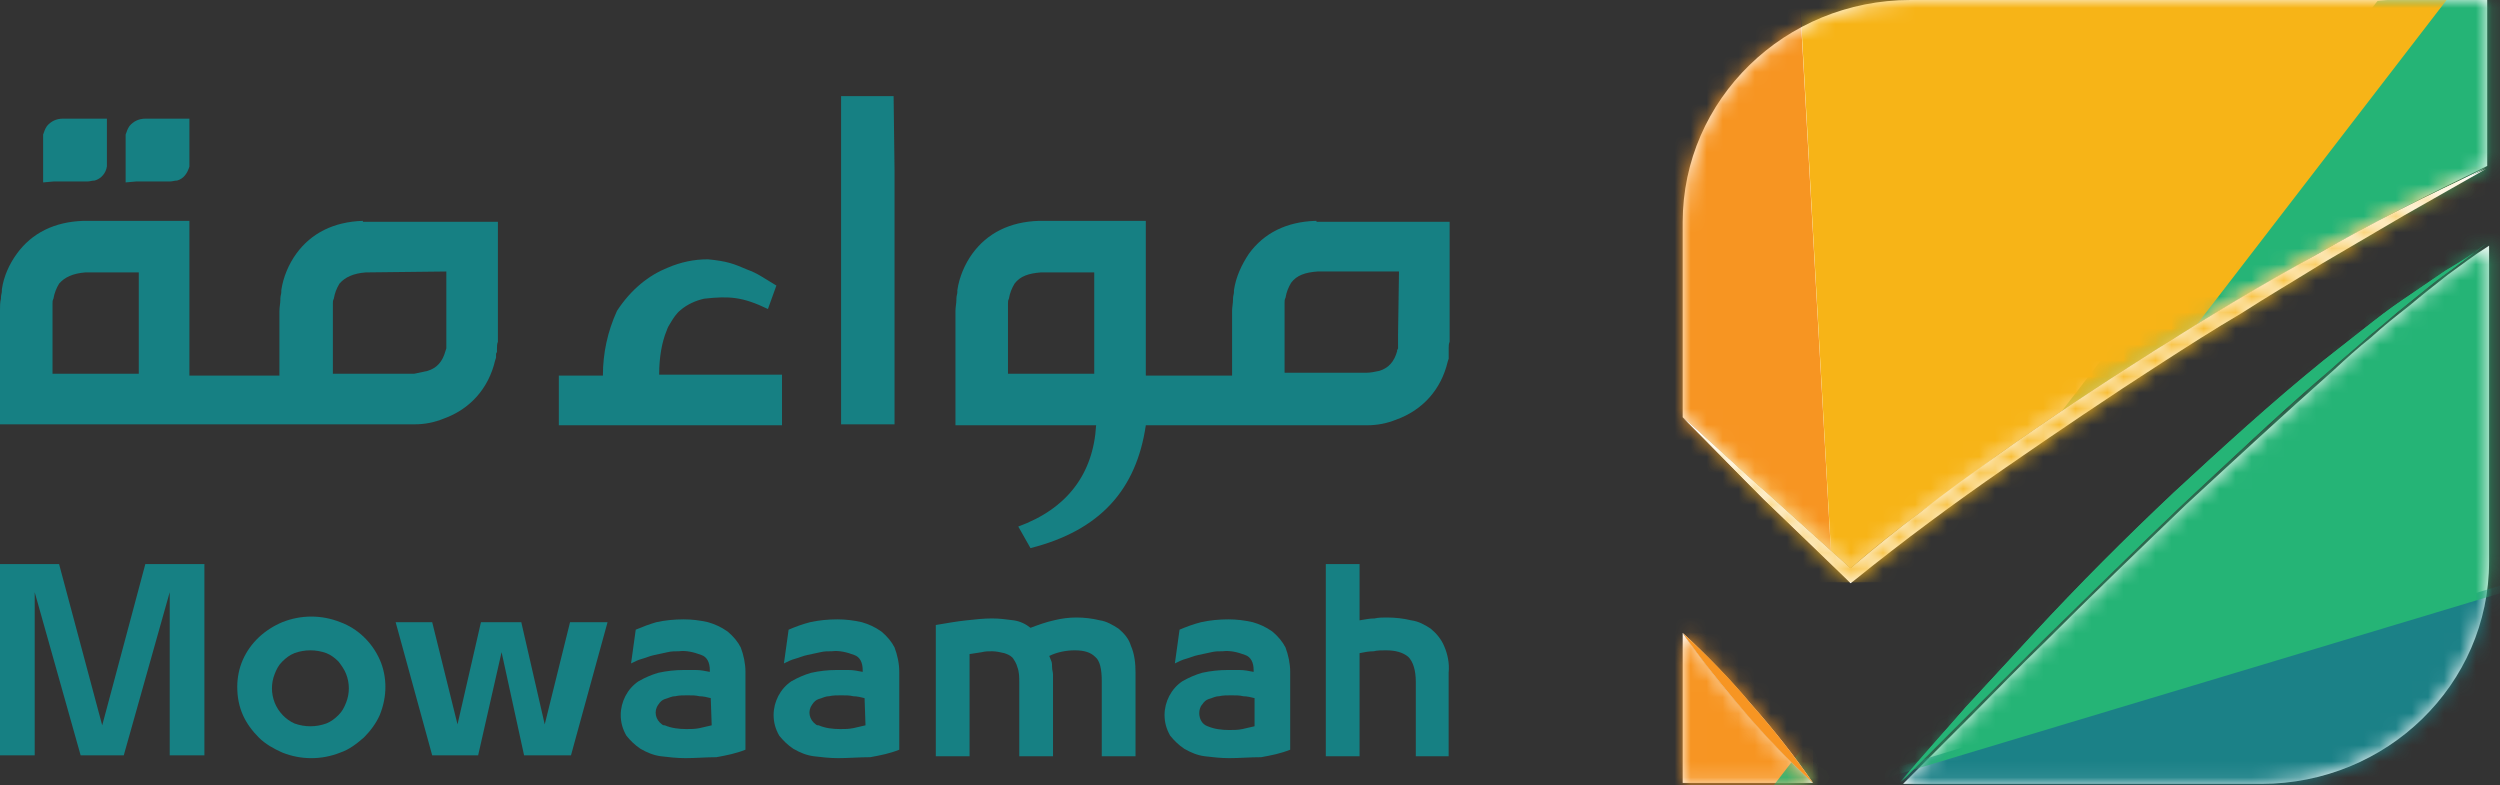
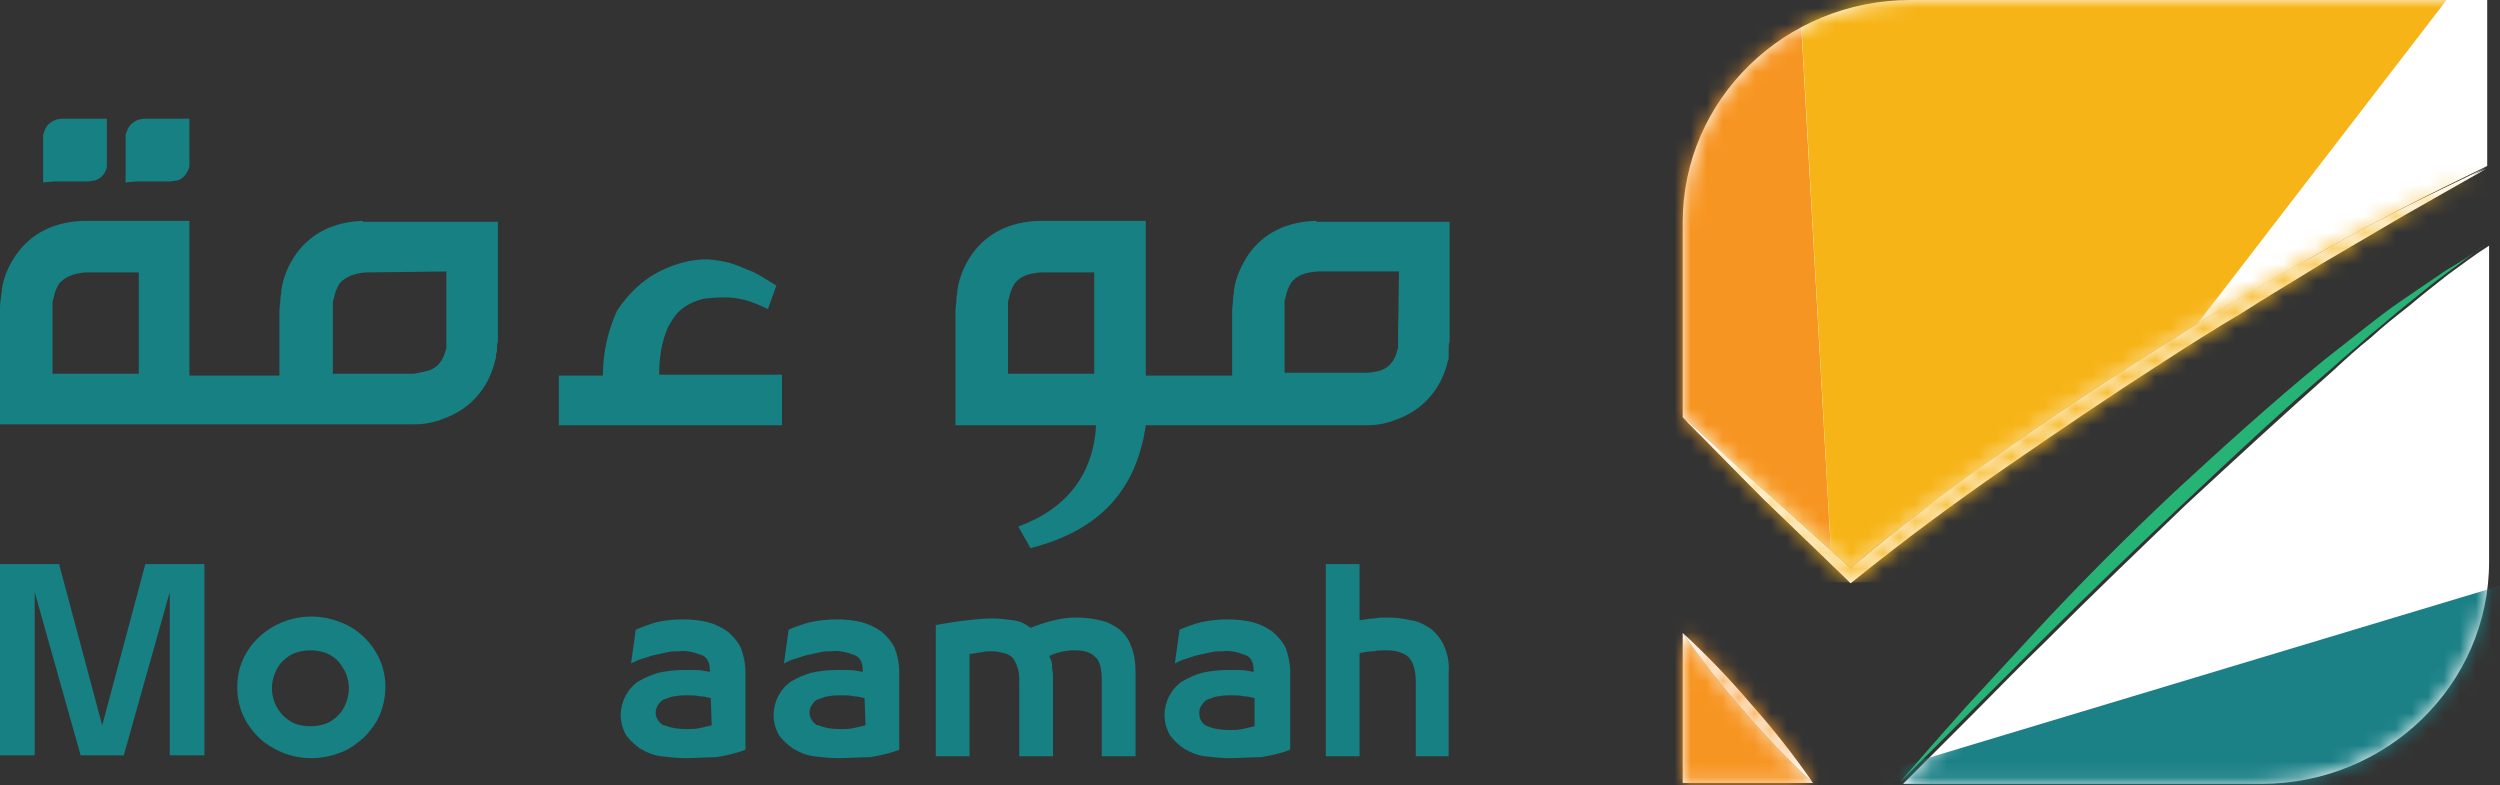
<svg xmlns="http://www.w3.org/2000/svg" width="156" height="49" viewBox="0 0 156 49" fill="none">
  <rect x="0" y="0" width="156" height="49" fill="#333333" stroke="none" />
  <g id="Group 1984078190">
    <path id="Vector" d="M41.6 20.628C41.658 20.452 41.717 20.335 41.834 20.159C42.009 19.867 42.185 19.574 42.477 19.34C42.887 18.989 43.414 18.755 43.94 18.638C45.52 18.463 46.339 18.521 47.919 19.282L48.446 17.819C47.568 17.292 47.275 17.058 46.632 16.824C45.813 16.473 45.403 16.298 44.174 16.181C43.297 16.181 42.477 16.356 41.658 16.707C40.488 17.175 39.376 18.053 38.499 19.399C37.914 20.686 37.621 22.032 37.621 23.436H34.871V26.537H48.797V23.378H41.132C41.132 22.266 41.307 21.33 41.6 20.628Z" fill="#168083" />
    <path id="Vector_2" d="M3.335 11.325H5.441C5.617 11.325 5.734 11.266 5.909 11.266C6.319 11.149 6.612 10.798 6.67 10.388V10.33V10.271V10.213C6.67 10.154 6.67 10.154 6.67 10.096V9.979V7.931V7.872V7.697V7.404H3.92C3.511 7.404 3.159 7.58 2.925 7.872C2.808 8.048 2.75 8.223 2.691 8.399V8.516C2.691 8.575 2.691 8.633 2.691 8.692V11.383L3.335 11.325Z" fill="#168083" />
    <path id="Vector_3" d="M8.483 11.325H10.59C10.765 11.325 10.882 11.266 11.058 11.266C11.467 11.149 11.701 10.798 11.819 10.388V10.33V10.271V10.213C11.819 10.154 11.819 10.154 11.819 10.096V9.979V7.931V7.872V7.697V7.404H9.069C8.659 7.404 8.308 7.58 8.074 7.872C7.957 8.048 7.898 8.223 7.84 8.399V8.516C7.84 8.575 7.84 8.633 7.84 8.692V11.383L8.483 11.325Z" fill="#168083" />
    <path id="Vector_4" d="M22.644 13.781C20.83 13.84 19.425 14.542 18.489 15.829C18.021 16.473 17.67 17.292 17.553 18.111V18.228C17.553 18.345 17.495 18.462 17.495 18.638V18.696C17.495 18.93 17.436 19.164 17.436 19.398V23.436H11.819V13.781H5.207C3.394 13.84 1.989 14.542 1.053 15.829C0.585 16.473 0.234 17.233 0.117 18.052V18.169C0.117 18.287 0.059 18.404 0.059 18.579V18.638C2.22328e-07 18.872 0 19.106 0 19.34V26.478H25.862C26.505 26.478 27.09 26.361 27.675 26.127C29.314 25.542 30.484 24.255 30.894 22.499L30.952 22.324V22.265C30.952 22.207 30.952 22.148 30.952 22.148C30.952 22.09 30.952 22.031 31.011 21.973C31.011 21.914 31.011 21.856 31.011 21.797V21.739C31.011 21.622 31.011 21.446 31.069 21.329V21.271C31.069 21.154 31.069 21.095 31.069 20.978V15.654V13.84H22.644V13.781ZM8.66 23.319H3.277V19.34C3.277 19.223 3.277 19.106 3.277 18.93C3.277 18.813 3.277 18.755 3.335 18.638C3.394 18.287 3.511 17.994 3.686 17.701C4.037 17.292 4.564 17.058 5.324 16.999H8.66V23.319ZM27.851 16.941V20.919V21.095V21.154C27.851 21.212 27.851 21.329 27.851 21.388V21.446V21.505C27.851 21.505 27.851 21.563 27.851 21.622C27.851 21.622 27.851 21.68 27.851 21.739L27.793 21.914C27.617 22.558 27.266 22.967 26.681 23.143C26.388 23.201 26.154 23.26 25.862 23.319H20.771V19.34C20.771 19.223 20.771 19.106 20.771 18.93C20.771 18.813 20.771 18.755 20.83 18.638C20.888 18.287 21.005 17.994 21.181 17.701C21.532 17.292 22.058 17.058 22.819 16.999L27.851 16.941Z" fill="#168083" />
    <path id="Vector_5" d="M82.148 13.781H82.089C80.275 13.84 78.871 14.542 77.935 15.829C77.467 16.531 77.116 17.292 76.999 18.111V18.228C76.999 18.345 76.94 18.462 76.94 18.638V18.696C76.94 18.93 76.882 19.164 76.882 19.398V23.436H71.499V13.781H64.829C63.015 13.84 61.611 14.542 60.674 15.829C60.206 16.473 59.855 17.292 59.738 18.111V18.228C59.738 18.345 59.68 18.462 59.68 18.638V18.696C59.68 18.93 59.621 19.164 59.621 19.398V26.537H68.398C68.222 29.579 66.584 31.744 63.541 32.856L64.302 34.202C68.69 33.09 70.914 30.515 71.499 26.537H76.063H85.307C85.951 26.537 86.536 26.419 87.121 26.186C88.759 25.6 89.93 24.313 90.339 22.558L90.398 22.382V22.324C90.398 22.265 90.398 22.207 90.398 22.148C90.398 22.09 90.398 22.031 90.398 21.973C90.398 21.914 90.398 21.856 90.398 21.797V21.739C90.398 21.622 90.398 21.446 90.456 21.329V21.271C90.456 21.154 90.456 21.095 90.456 20.978V15.654V13.84H82.148V13.781ZM68.281 23.319H62.898V19.34C62.898 19.223 62.898 19.106 62.898 18.93C62.898 18.813 62.898 18.755 62.956 18.638C63.015 18.287 63.132 17.994 63.307 17.701C63.658 17.233 64.185 17.058 64.946 16.999H68.281V23.319ZM87.238 20.919V21.095V21.154C87.238 21.212 87.238 21.329 87.238 21.388V21.446V21.505V21.622C87.238 21.68 87.238 21.68 87.238 21.739L87.18 21.856V21.914C87.004 22.558 86.653 22.967 86.068 23.143C85.775 23.201 85.541 23.26 85.249 23.26H80.158V19.281C80.158 19.164 80.158 19.047 80.158 18.872C80.158 18.755 80.158 18.696 80.217 18.579C80.275 18.228 80.392 17.936 80.568 17.643C80.919 17.175 81.446 16.999 82.206 16.941H87.297L87.238 20.919Z" fill="#168083" />
-     <path id="Vector_6" d="M52.484 6V10.622V26.479H55.819V10.622L55.761 6H52.484Z" fill="#168083" />
    <path id="Vector_7" d="M5.032 47.133L2.165 36.953V47.133H0V35.197H3.686L6.378 45.261L9.069 35.197H12.755V47.133H10.59V36.953L7.723 47.133H5.032Z" fill="#168083" />
    <path id="Vector_8" d="M21.241 46.958C20.071 47.426 18.783 47.426 17.613 46.958C17.087 46.724 16.56 46.431 16.15 46.022C15.741 45.612 15.39 45.144 15.156 44.617C14.922 44.091 14.805 43.505 14.805 42.862C14.805 42.277 14.922 41.692 15.156 41.165C15.624 40.112 16.502 39.293 17.613 38.825C18.783 38.357 20.071 38.357 21.241 38.825C22.353 39.234 23.23 40.112 23.698 41.165C23.932 41.692 24.049 42.277 24.049 42.862C24.049 43.447 23.932 44.032 23.698 44.617C23.464 45.144 23.113 45.612 22.704 46.022C22.235 46.431 21.767 46.782 21.241 46.958ZM18.374 45.144C19.017 45.378 19.72 45.378 20.363 45.144C20.656 45.027 20.89 44.851 21.124 44.617C21.358 44.383 21.475 44.149 21.592 43.857C21.826 43.272 21.826 42.628 21.592 42.043C21.475 41.75 21.299 41.516 21.124 41.282C20.89 41.048 20.656 40.873 20.363 40.755C19.72 40.522 19.017 40.522 18.374 40.755C18.081 40.873 17.847 41.048 17.613 41.282C17.379 41.516 17.262 41.75 17.145 42.043C16.911 42.628 16.911 43.272 17.145 43.857C17.379 44.442 17.847 44.91 18.374 45.144Z" fill="#168083" />
-     <path id="Vector_9" d="M32.703 47.133L31.299 40.697L29.836 47.133H26.969L24.688 38.824H26.969L28.549 45.202L30.012 38.824H32.528L33.991 45.202L35.571 38.824H37.911L35.629 47.133H32.703Z" fill="#168083" />
    <path id="Vector_10" d="M42.772 47.308C42.245 47.308 41.718 47.249 41.25 47.191C40.782 47.133 40.373 46.957 39.963 46.723C39.612 46.489 39.319 46.196 39.085 45.904C38.851 45.494 38.734 45.085 38.734 44.617C38.734 43.797 39.144 42.978 39.846 42.51C40.256 42.276 40.665 42.101 41.075 41.983C41.601 41.867 42.128 41.808 42.655 41.808C42.889 41.808 43.123 41.808 43.415 41.808C43.708 41.808 44 41.867 44.293 41.925V41.808C44.293 41.34 44.117 40.989 43.766 40.872C43.298 40.696 42.83 40.579 42.362 40.638C42.128 40.638 41.894 40.638 41.66 40.696C41.367 40.755 41.133 40.813 40.841 40.872C40.548 40.93 40.314 41.047 40.08 41.106C39.846 41.164 39.612 41.281 39.378 41.398L39.67 39.292C40.08 39.117 40.548 38.941 40.958 38.824C41.484 38.707 42.069 38.648 42.655 38.648C43.181 38.648 43.649 38.707 44.176 38.824C44.585 38.941 44.995 39.117 45.405 39.409C45.756 39.702 46.048 40.053 46.224 40.404C46.399 40.872 46.516 41.398 46.516 41.925V46.781C45.931 47.016 45.346 47.133 44.703 47.249C44.059 47.249 43.415 47.308 42.772 47.308ZM44.351 43.563C44.117 43.505 43.883 43.446 43.649 43.446C43.415 43.388 43.181 43.388 42.889 43.388C42.655 43.388 42.362 43.388 42.128 43.446C41.894 43.446 41.718 43.563 41.484 43.622C41.309 43.68 41.192 43.797 41.075 43.973C40.782 44.383 40.899 44.909 41.309 45.202C41.367 45.26 41.426 45.26 41.484 45.26C41.894 45.436 42.362 45.494 42.83 45.494C43.123 45.494 43.357 45.494 43.649 45.436C43.883 45.377 44.176 45.319 44.41 45.26L44.351 43.563Z" fill="#168083" />
    <path id="Vector_11" d="M52.311 47.308C51.784 47.308 51.258 47.249 50.789 47.191C50.321 47.133 49.912 46.957 49.502 46.723C49.151 46.489 48.858 46.196 48.624 45.904C48.391 45.494 48.273 45.085 48.273 44.617C48.273 43.797 48.683 42.978 49.385 42.51C49.795 42.276 50.204 42.101 50.614 41.983C51.141 41.867 51.667 41.808 52.194 41.808C52.428 41.808 52.662 41.808 52.954 41.808C53.247 41.808 53.539 41.867 53.832 41.925V41.808C53.832 41.34 53.656 40.989 53.305 40.872C52.837 40.696 52.369 40.579 51.901 40.638C51.667 40.638 51.433 40.638 51.199 40.696C50.906 40.755 50.672 40.813 50.38 40.872C50.087 40.93 49.853 41.047 49.619 41.106C49.385 41.164 49.151 41.281 48.917 41.398L49.21 39.292C49.619 39.117 50.087 38.941 50.555 38.824C51.082 38.707 51.667 38.648 52.252 38.648C52.779 38.648 53.247 38.707 53.773 38.824C54.183 38.941 54.593 39.117 55.002 39.409C55.353 39.702 55.646 40.053 55.821 40.404C55.997 40.872 56.114 41.398 56.114 41.925V46.781C55.529 47.016 54.944 47.133 54.3 47.249C53.598 47.249 52.954 47.308 52.311 47.308ZM53.949 43.563C53.715 43.505 53.481 43.446 53.247 43.446C53.013 43.388 52.779 43.388 52.486 43.388C52.252 43.388 51.96 43.388 51.726 43.446C51.492 43.446 51.316 43.563 51.082 43.622C50.906 43.68 50.789 43.797 50.672 43.973C50.38 44.383 50.497 44.909 50.906 45.202C50.965 45.26 51.023 45.26 51.082 45.26C51.492 45.436 51.96 45.494 52.428 45.494C52.72 45.494 52.954 45.494 53.247 45.436C53.481 45.377 53.773 45.319 54.008 45.26L53.949 43.563Z" fill="#168083" />
    <path id="Vector_12" d="M68.751 42.511C68.751 41.75 68.634 41.224 68.341 40.99C68.049 40.697 67.639 40.58 67.054 40.58C66.528 40.58 65.942 40.697 65.474 40.931C65.533 41.048 65.533 41.107 65.591 41.224C65.65 41.341 65.65 41.516 65.65 41.633C65.65 41.809 65.708 41.926 65.708 42.101C65.708 42.277 65.708 42.394 65.708 42.511V47.192H63.602V42.569C63.602 42.277 63.602 41.926 63.485 41.633C63.426 41.399 63.309 41.224 63.192 41.048C63.017 40.873 62.841 40.814 62.666 40.756C62.432 40.697 62.139 40.639 61.905 40.639C61.671 40.639 61.496 40.639 61.261 40.697L60.501 40.814V47.192H58.395V39C59.097 38.883 59.74 38.766 60.325 38.708C60.852 38.649 61.379 38.591 61.905 38.591C62.373 38.591 62.783 38.649 63.251 38.708C63.66 38.766 64.012 38.942 64.304 39.176C64.772 39 65.24 38.825 65.767 38.708C66.235 38.591 66.703 38.532 67.171 38.532C67.639 38.532 68.166 38.591 68.634 38.708C69.043 38.766 69.453 39 69.804 39.234C70.155 39.527 70.448 39.878 70.565 40.288C70.799 40.814 70.857 41.399 70.857 41.984V47.192H68.751V42.511Z" fill="#168083" />
    <path id="Vector_13" d="M76.705 47.308C76.179 47.308 75.652 47.249 75.184 47.191C74.716 47.133 74.306 46.957 73.897 46.723C73.546 46.489 73.253 46.196 73.019 45.904C72.785 45.494 72.668 45.085 72.668 44.617C72.668 43.797 73.078 42.978 73.78 42.51C74.189 42.276 74.599 42.101 75.008 41.983C75.535 41.867 76.062 41.808 76.588 41.808C76.822 41.808 77.056 41.808 77.349 41.808C77.641 41.808 77.934 41.867 78.227 41.925V41.808C78.227 41.34 78.051 40.989 77.7 40.872C77.232 40.696 76.764 40.579 76.296 40.638C76.062 40.638 75.828 40.638 75.594 40.696C75.301 40.755 75.067 40.813 74.774 40.872C74.482 40.93 74.248 41.047 74.014 41.106C73.78 41.164 73.546 41.281 73.312 41.398L73.604 39.292C74.014 39.117 74.482 38.941 74.95 38.824C75.477 38.707 76.062 38.648 76.647 38.648C77.173 38.648 77.641 38.707 78.168 38.824C78.578 38.941 78.987 39.117 79.397 39.409C79.748 39.702 80.04 40.053 80.216 40.404C80.391 40.872 80.508 41.398 80.508 41.925V46.781C79.923 47.016 79.338 47.133 78.695 47.249C77.992 47.249 77.349 47.308 76.705 47.308ZM78.285 43.563C78.051 43.505 77.817 43.446 77.583 43.446C77.349 43.388 77.115 43.388 76.822 43.388C76.588 43.388 76.296 43.388 76.062 43.446C75.828 43.446 75.652 43.563 75.418 43.622C75.242 43.68 75.125 43.797 75.008 43.973C74.891 44.09 74.833 44.324 74.833 44.499C74.833 44.851 75.008 45.202 75.359 45.319C75.769 45.494 76.237 45.553 76.705 45.553C76.998 45.553 77.232 45.553 77.524 45.494C77.758 45.436 78.051 45.377 78.285 45.319V43.563Z" fill="#168083" />
    <path id="Vector_14" d="M84.837 38.708C85.188 38.649 85.481 38.591 85.773 38.591C86.007 38.532 86.3 38.532 86.534 38.532C87.06 38.532 87.587 38.591 88.055 38.708C88.523 38.766 88.933 39.001 89.284 39.234C89.635 39.527 89.927 39.878 90.103 40.288C90.337 40.814 90.454 41.399 90.395 41.984V47.192H88.347V42.57C88.347 41.809 88.172 41.282 87.879 40.99C87.528 40.697 87.06 40.58 86.475 40.58C86.241 40.58 85.949 40.58 85.715 40.639C85.422 40.639 85.129 40.697 84.837 40.756V47.192H82.731V35.197H84.837V38.708Z" fill="#168083" />
    <g id="Group 1984078189">
      <g id="Group">
        <path id="Vector_15" d="M105 48.856H113.133C111.612 47.452 110.149 45.931 108.803 44.351C107.457 42.83 106.17 41.191 105 39.495V48.856ZM152.745 17.144C151.926 17.787 151.106 18.431 150.346 19.075C149.527 19.718 148.707 20.362 147.947 21.064C147.128 21.707 146.367 22.41 145.606 23.112C142.505 25.862 139.463 28.67 136.42 31.479C133.436 34.346 130.452 37.213 127.527 40.138C126.005 41.601 124.601 43.064 123.138 44.527L118.75 48.915H141.101C148.941 48.915 155.319 42.713 155.319 35.048V15.33C154.383 15.915 153.564 16.558 152.745 17.144ZM119.218 0C111.378 0 105 6.202 105 13.867V26.037C106.814 27.617 108.511 29.255 110.324 30.835L115.473 35.457C116.878 34.229 118.34 33.059 119.862 31.947C121.441 30.777 123.021 29.606 124.601 28.436C127.819 26.154 131.096 23.989 134.431 21.883C137.766 19.777 141.16 17.787 144.612 15.856C148.005 13.925 151.574 12.112 155.085 10.415L155.202 10.356V0H119.218Z" fill="white" />
        <g id="Clip path group">
          <mask id="mask0_1214_53026" style="mask-type:luminance" maskUnits="userSpaceOnUse" x="105" y="0" width="51" height="49">
            <g id="SVGID_00000140014169229187372800000011098707608321703570_">
              <path id="Vector_16" d="M105.004 48.856H113.137C111.616 47.452 110.153 45.931 108.807 44.351C107.461 42.83 106.174 41.191 105.004 39.495V48.856ZM152.749 17.144C151.929 17.787 151.11 18.431 150.35 19.075C149.531 19.718 148.711 20.362 147.951 21.064C147.132 21.707 146.371 22.41 145.61 23.112C142.509 25.862 139.467 28.67 136.424 31.479C133.44 34.346 130.456 37.213 127.531 40.138C126.009 41.601 124.605 43.064 123.142 44.527L118.754 48.915H141.105C148.945 48.915 155.323 42.713 155.323 35.048V15.33C154.387 15.915 153.568 16.558 152.749 17.144ZM119.222 0C111.382 0 105.004 6.202 105.004 13.867V26.037C106.818 27.617 108.515 29.255 110.328 30.835L115.477 35.457C116.882 34.229 118.344 33.059 119.866 31.947C121.445 30.777 123.025 29.606 124.605 28.436C127.823 26.154 131.1 23.989 134.435 21.883C137.77 19.777 141.163 17.787 144.616 15.856C148.009 13.925 151.578 12.112 155.089 10.415L155.206 10.356V0H119.222Z" fill="white" />
            </g>
          </mask>
          <g mask="url(#mask0_1214_53026)">
            <path id="Vector_17" d="M65.8 28.611C66.678 28.202 67.555 27.792 68.433 27.383C67.38 18.489 67.146 9.478 67.731 0.585C50.061 -0.293 31.981 1.696 13.082 7.021L65.8 28.611ZM165.268 33.76L115.125 48.856L217.167 90.749C203.71 66.292 186.332 47.92 165.268 33.76Z" fill="#1B8187" />
          </g>
        </g>
        <g id="Clip path group_2">
          <mask id="mask1_1214_53026" style="mask-type:luminance" maskUnits="userSpaceOnUse" x="105" y="0" width="51" height="49">
            <g id="SVGID_00000140014169229187372800000011098707608321703570__2">
              <path id="Vector_18" d="M105.004 48.856H113.137C111.616 47.452 110.153 45.931 108.807 44.351C107.461 42.83 106.174 41.191 105.004 39.495V48.856ZM152.749 17.144C151.929 17.787 151.11 18.431 150.35 19.075C149.531 19.718 148.711 20.362 147.951 21.064C147.132 21.707 146.371 22.41 145.61 23.112C142.509 25.862 139.467 28.67 136.424 31.479C133.44 34.346 130.456 37.213 127.531 40.138C126.009 41.601 124.605 43.064 123.142 44.527L118.754 48.915H141.105C148.945 48.915 155.323 42.713 155.323 35.048V15.33C154.387 15.915 153.568 16.558 152.749 17.144ZM119.222 0C111.382 0 105.004 6.202 105.004 13.867V26.037C106.818 27.617 108.515 29.255 110.328 30.835L115.477 35.457C116.882 34.229 118.344 33.059 119.866 31.947C121.445 30.777 123.025 29.606 124.605 28.436C127.823 26.154 131.1 23.989 134.435 21.883C137.77 19.777 141.163 17.787 144.616 15.856C148.009 13.925 151.578 12.112 155.089 10.415L155.206 10.356V0H119.222Z" fill="white" />
            </g>
          </mask>
          <g mask="url(#mask1_1214_53026)">
            <path id="Vector_19" d="M77.504 50.905C75.281 11.176 83.764 -24.75 108.983 -58.803L115.068 48.915L121.153 156.633C92.249 125.389 79.727 90.575 77.504 50.905Z" fill="#F79522" />
          </g>
        </g>
        <g id="Clip path group_3">
          <mask id="mask2_1214_53026" style="mask-type:luminance" maskUnits="userSpaceOnUse" x="105" y="0" width="51" height="49">
            <g id="SVGID_00000140014169229187372800000011098707608321703570__3">
-               <path id="Vector_20" d="M105.004 48.856H113.137C111.616 47.452 110.153 45.931 108.807 44.351C107.461 42.83 106.174 41.191 105.004 39.495V48.856ZM152.749 17.144C151.929 17.787 151.11 18.431 150.35 19.075C149.531 19.718 148.711 20.362 147.951 21.064C147.132 21.707 146.371 22.41 145.61 23.112C142.509 25.862 139.467 28.67 136.424 31.479C133.44 34.346 130.456 37.213 127.531 40.138C126.009 41.601 124.605 43.064 123.142 44.527L118.754 48.915H141.105C148.945 48.915 155.323 42.713 155.323 35.048V15.33C154.387 15.915 153.568 16.558 152.749 17.144ZM119.222 0C111.382 0 105.004 6.202 105.004 13.867V26.037C106.818 27.617 108.515 29.255 110.328 30.835L115.477 35.457C116.882 34.229 118.344 33.059 119.866 31.947C121.445 30.777 123.025 29.606 124.605 28.436C127.823 26.154 131.1 23.989 134.435 21.883C137.77 19.777 141.163 17.787 144.616 15.856C148.009 13.925 151.578 12.112 155.089 10.415L155.206 10.356V0H119.222Z" fill="white" />
-             </g>
+               </g>
          </mask>
          <g mask="url(#mask2_1214_53026)">
            <path id="Vector_21" d="M-1.957 84.08L60.766 65.24C64.102 58.628 67.729 52.192 71.708 45.931C71.181 43.649 70.655 41.367 70.245 39.086C69.484 35.165 68.899 31.304 68.49 27.5C40.99 40.431 17.527 58.57 -1.957 84.08ZM148.357 0.059L109.038 51.139L243.729 10.649C211.431 -0.234 179.953 -3.218 148.357 0.059Z" fill="#25B476" />
          </g>
        </g>
        <g id="Clip path group_4">
          <mask id="mask3_1214_53026" style="mask-type:luminance" maskUnits="userSpaceOnUse" x="105" y="0" width="51" height="49">
            <g id="SVGID_00000140014169229187372800000011098707608321703570__4">
              <path id="Vector_22" d="M105.004 48.856H113.137C111.616 47.452 110.153 45.931 108.807 44.351C107.461 42.83 106.174 41.191 105.004 39.495V48.856ZM152.749 17.144C151.929 17.787 151.11 18.431 150.35 19.075C149.531 19.718 148.711 20.362 147.951 21.064C147.132 21.707 146.371 22.41 145.61 23.112C142.509 25.862 139.467 28.67 136.424 31.479C133.44 34.346 130.456 37.213 127.531 40.138C126.009 41.601 124.605 43.064 123.142 44.527L118.754 48.915H141.105C148.945 48.915 155.323 42.713 155.323 35.048V15.33C154.387 15.915 153.568 16.558 152.749 17.144ZM119.222 0C111.382 0 105.004 6.202 105.004 13.867V26.037C106.818 27.617 108.515 29.255 110.328 30.835L115.477 35.457C116.882 34.229 118.344 33.059 119.866 31.947C121.445 30.777 123.025 29.606 124.605 28.436C127.823 26.154 131.1 23.989 134.435 21.883C137.77 19.777 141.163 17.787 144.616 15.856C148.009 13.925 151.578 12.112 155.089 10.415L155.206 10.356V0H119.222Z" fill="white" />
            </g>
          </mask>
          <g mask="url(#mask3_1214_53026)">
            <path id="Vector_23" d="M112.141 -3.159L115.066 48.857L188.556 -46.633C158.364 -37.681 133.497 -22.936 112.141 -3.159Z" fill="#F7B417" />
          </g>
        </g>
      </g>
      <path id="Vector_24" d="M115.239 36.101L115.473 36.335L115.708 36.16C118.75 33.702 121.91 31.362 125.128 29.139C128.346 26.915 131.622 24.692 134.899 22.585C136.537 21.532 138.234 20.479 139.872 19.484C141.511 18.431 143.208 17.436 144.904 16.383C146.601 15.389 148.298 14.394 149.995 13.399L155.085 10.474C151.575 12.17 148.005 13.984 144.612 15.915C141.16 17.788 137.766 19.835 134.431 21.942C131.096 24.048 127.819 26.213 124.601 28.495C123.021 29.665 121.383 30.777 119.862 32.005C118.399 33.117 116.936 34.288 115.473 35.516L110.383 30.894C108.569 29.314 106.872 27.676 105.059 26.096C106.755 27.793 108.394 29.49 110.091 31.186L115.239 36.101Z" fill="white" />
      <g id="Group_2">
        <path id="Vector_25" d="M144.612 15.856C141.16 17.728 137.766 19.776 134.431 21.882C131.096 23.989 127.819 26.154 124.601 28.436C122.963 29.606 121.383 30.717 119.862 31.946C118.34 33.058 116.936 34.228 115.473 35.457L110.324 30.834C108.511 29.255 106.814 27.616 105 26.037C106.697 27.733 108.335 29.43 110.032 31.127L115.239 36.159L115.473 36.393L115.707 36.217C118.75 33.76 121.91 31.419 125.128 29.196C128.346 26.973 131.622 24.749 134.899 22.643C136.537 21.59 138.176 20.537 139.872 19.542C141.511 18.489 143.207 17.494 144.904 16.441C146.601 15.446 148.298 14.451 149.995 13.457L155.144 10.531C151.574 12.111 147.947 13.925 144.612 15.856Z" fill="white" />
        <g id="Clip path group_5">
          <mask id="mask4_1214_53026" style="mask-type:luminance" maskUnits="userSpaceOnUse" x="105" y="10" width="51" height="27">
            <g id="SVGID_00000097471938048946113920000015197262687747642272_">
              <path id="Vector_26" d="M144.616 15.856C141.163 17.728 137.77 19.776 134.435 21.882C131.1 23.989 127.823 26.154 124.605 28.436C122.967 29.606 121.387 30.717 119.866 31.946C118.344 33.058 116.94 34.228 115.477 35.457L110.328 30.834C108.515 29.255 106.818 27.616 105.004 26.037C106.701 27.733 108.339 29.43 110.036 31.127L115.243 36.159L115.477 36.393L115.711 36.217C118.754 33.76 121.913 31.419 125.132 29.196C128.35 26.973 131.626 24.749 134.903 22.643C136.541 21.59 138.179 20.537 139.876 19.542C141.515 18.489 143.211 17.494 144.908 16.441C146.605 15.446 148.302 14.451 149.999 13.457L155.148 10.531C151.578 12.111 147.951 13.925 144.616 15.856Z" fill="white" />
            </g>
          </mask>
          <g mask="url(#mask4_1214_53026)">
            <path id="Vector_27" d="M155.089 10.414H105.004V36.334H155.089V10.414Z" fill="#F7B417" />
          </g>
        </g>
      </g>
      <path id="Vector_28" d="M105 39.494C106.17 41.191 107.457 42.829 108.803 44.35C110.149 45.93 111.612 47.452 113.133 48.856C111.963 47.159 110.676 45.521 109.271 43.941C107.926 42.361 106.521 40.898 105 39.494Z" fill="white" />
      <g id="Group_3">
-         <path id="Vector_29" d="M105 39.495C106.17 41.192 107.457 42.772 108.803 44.352C110.149 45.931 111.612 47.453 113.133 48.857C111.963 47.16 110.676 45.522 109.271 43.942C107.984 42.362 106.521 40.899 105 39.495Z" fill="#F79522" />
        <g id="Clip path group_6">
          <mask id="mask5_1214_53026" style="mask-type:luminance" maskUnits="userSpaceOnUse" x="105" y="39" width="9" height="10">
            <g id="SVGID_00000016753649868682630010000008945037459478261921_">
              <path id="Vector_30" d="M105.004 39.495C106.174 41.192 107.461 42.772 108.807 44.352C110.153 45.931 111.616 47.453 113.137 48.857C111.967 47.16 110.679 45.522 109.275 43.942C107.988 42.362 106.525 40.899 105.004 39.495Z" fill="white" />
            </g>
          </mask>
          <g mask="url(#mask5_1214_53026)">
            <path id="Vector_31" d="M113.137 39.495H105.004V48.857H113.137V39.495Z" fill="#F79522" />
          </g>
        </g>
      </g>
-       <path id="Vector_32" d="M152.569 16.91C151.691 17.495 150.872 18.08 149.995 18.665C149.117 19.25 148.298 19.894 147.479 20.537C146.659 21.181 145.84 21.825 145.021 22.468C141.745 25.101 138.702 27.91 135.659 30.718C132.617 33.585 129.691 36.511 126.883 39.553C125.479 41.075 124.074 42.596 122.67 44.117C121.324 45.697 119.92 47.218 118.633 48.798L123.021 44.41C124.484 42.947 125.947 41.484 127.409 40.021C130.393 37.096 133.319 34.229 136.303 31.362C139.346 28.553 142.33 25.686 145.489 22.995C146.25 22.293 147.069 21.649 147.83 20.947C148.649 20.303 149.409 19.601 150.229 18.958C151.048 18.314 151.808 17.612 152.686 17.027C153.505 16.442 154.324 15.798 155.143 15.213C154.324 15.857 153.447 16.383 152.569 16.91Z" fill="#25B476" />
      <g id="Group_4">
        <path id="Vector_33" d="M152.569 16.91C151.691 17.495 150.872 18.08 149.994 18.665C149.117 19.25 148.298 19.894 147.478 20.537C146.659 21.181 145.84 21.825 145.021 22.468C141.803 25.101 138.702 27.91 135.659 30.718C132.617 33.585 129.691 36.511 126.883 39.553C125.478 41.075 124.074 42.596 122.67 44.117C121.266 45.697 119.92 47.218 118.574 48.798L122.963 44.41C124.425 42.947 125.888 41.484 127.351 40.021C130.276 37.096 133.26 34.229 136.303 31.362C139.287 28.553 142.33 25.686 145.489 22.995C146.25 22.293 147.069 21.649 147.83 20.947C148.649 20.303 149.409 19.601 150.228 18.958C151.048 18.314 151.867 17.612 152.686 17.027C153.505 16.442 154.324 15.798 155.143 15.213C154.324 15.857 153.447 16.383 152.569 16.91Z" fill="#25B476" />
      </g>
    </g>
  </g>
</svg>